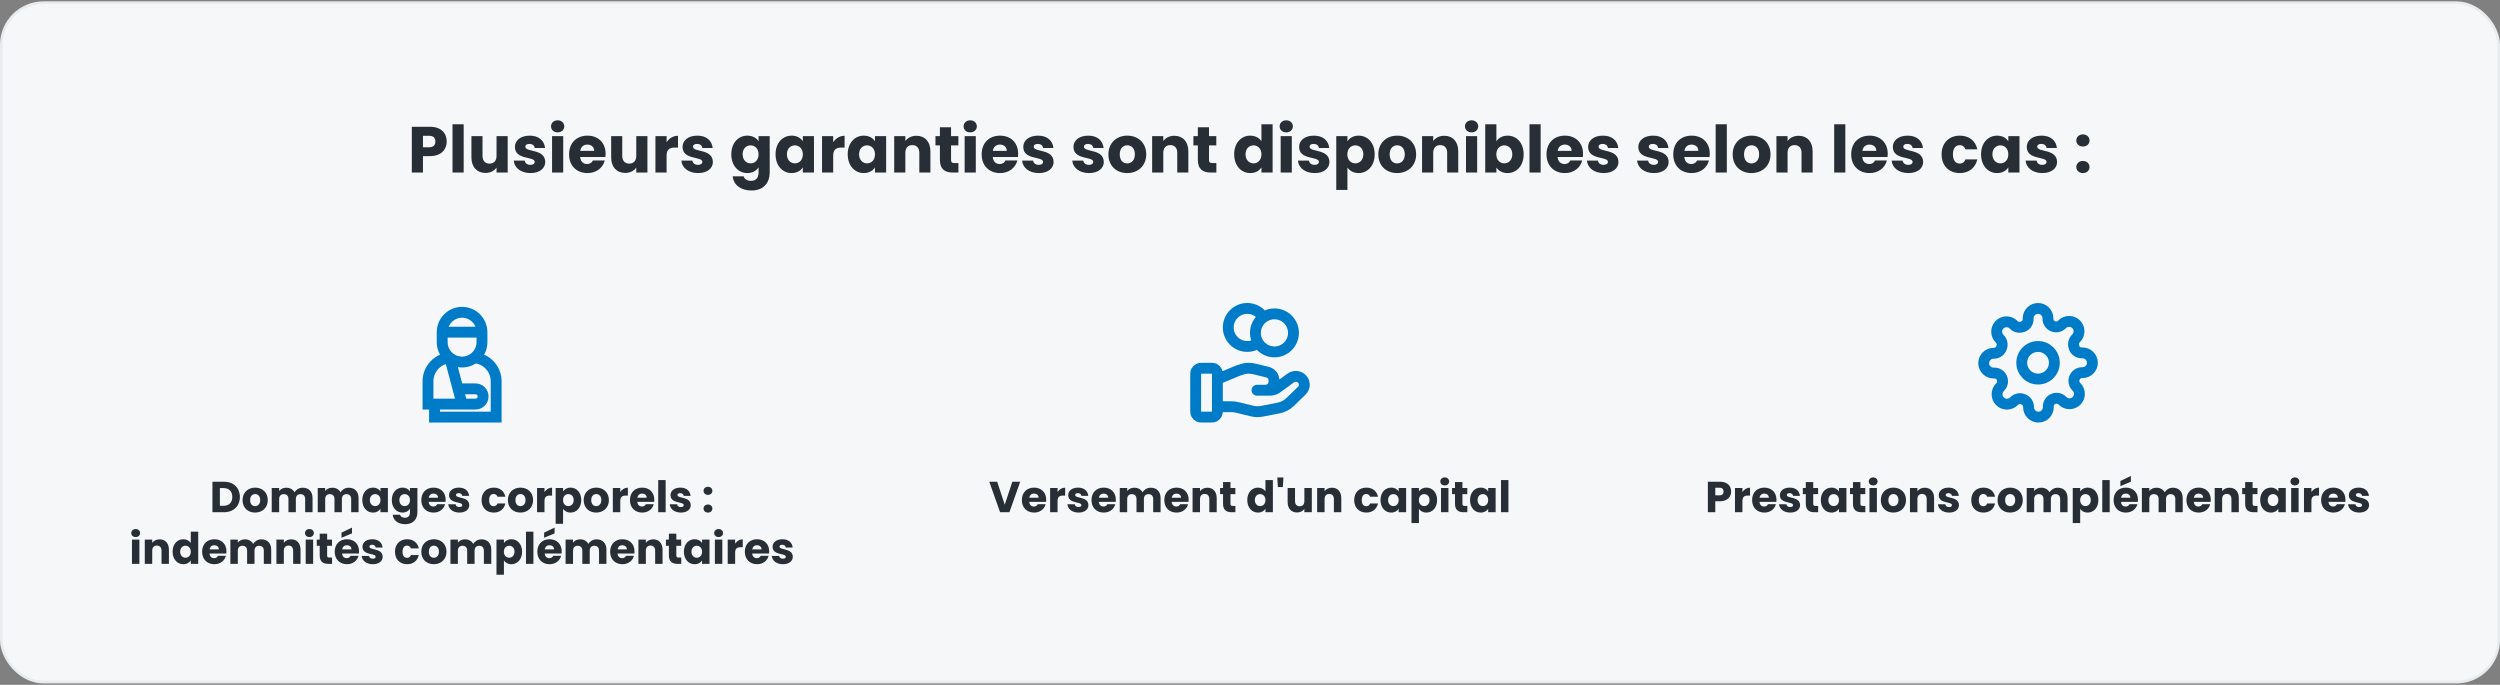
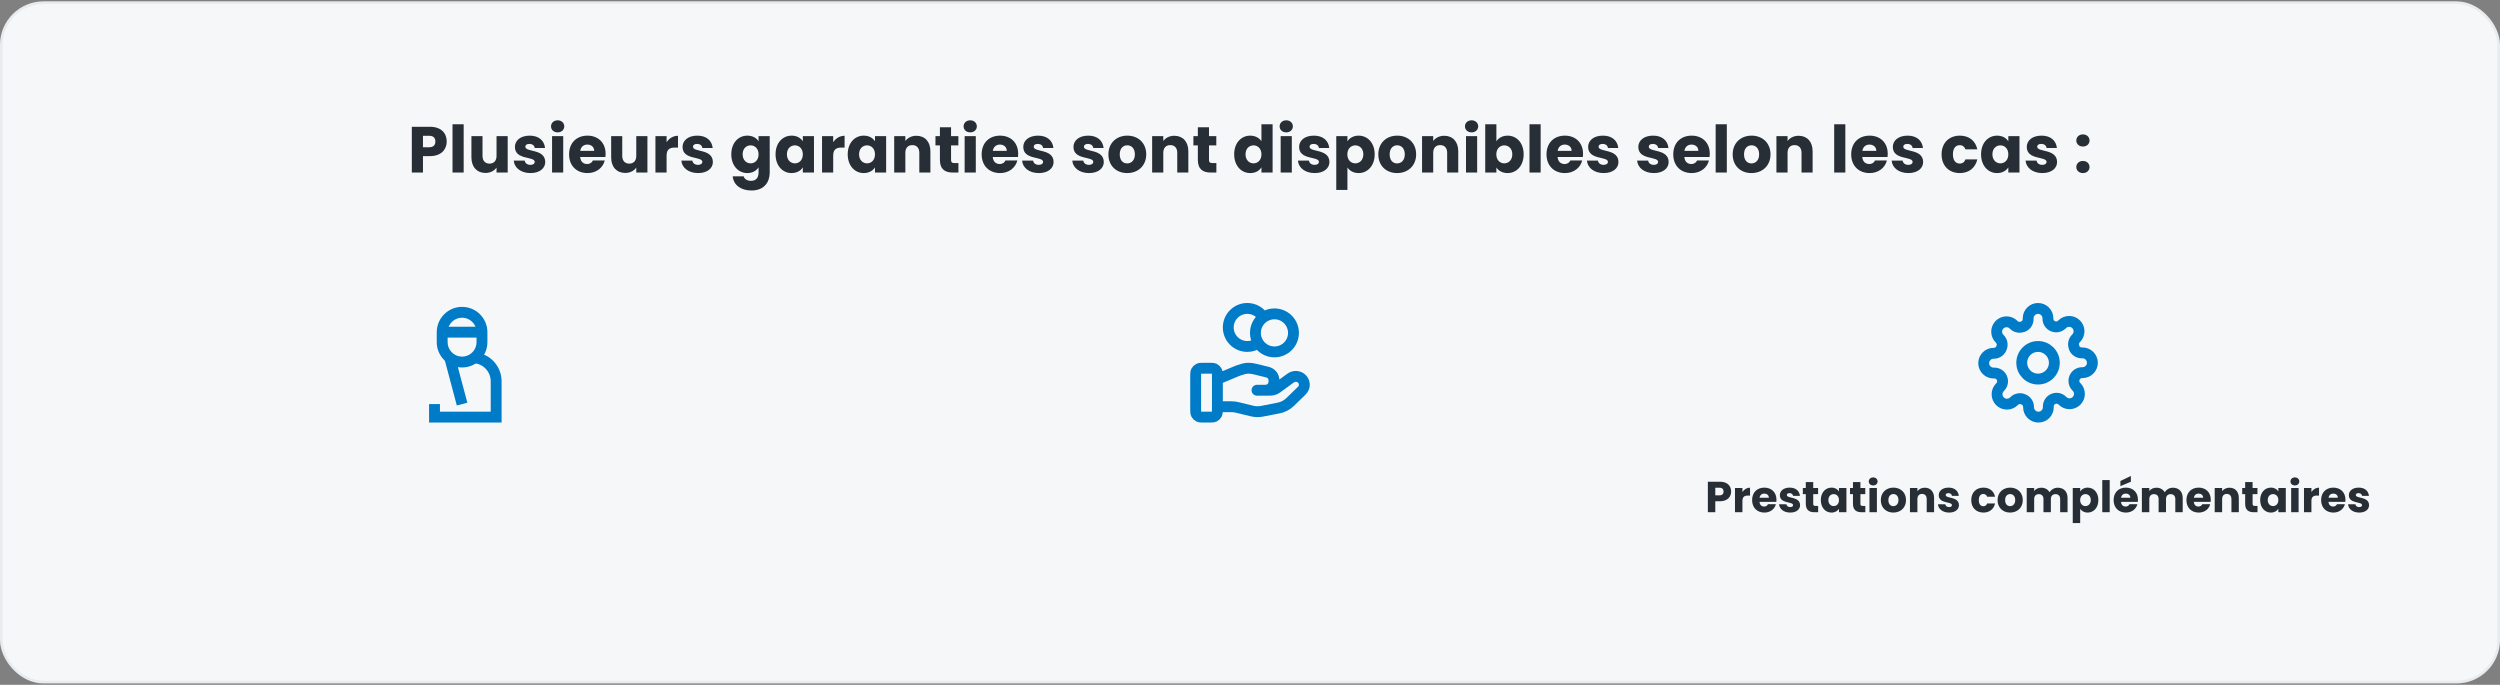
<svg xmlns="http://www.w3.org/2000/svg" width="920" height="252" viewBox="0 0 920 252" fill="none">
  <rect x="0" y="0" width="920" height="252" fill="#808080" stroke="none" />
  <rect x="0.5" y="1" width="919" height="250" rx="15.5" fill="#F5F7F9" />
  <rect x="0.5" y="1" width="919" height="250" rx="15.5" stroke="#E9ECEF" />
  <path d="M155.655 54.188H157.887C159.519 54.188 160.215 53.372 160.215 52.076C160.215 50.78 159.519 49.964 157.887 49.964H155.655V54.188ZM164.391 52.076C164.391 54.86 162.495 57.452 158.199 57.452H155.655V63.5H151.551V46.652H158.199C162.327 46.652 164.391 48.98 164.391 52.076ZM166.527 63.5V45.74H170.631V63.5H166.527ZM186.829 50.108V63.5H182.725V61.676C181.909 62.828 180.469 63.644 178.669 63.644C175.573 63.644 173.485 61.508 173.485 57.932V50.108H177.565V57.38C177.565 59.204 178.597 60.212 180.133 60.212C181.717 60.212 182.725 59.204 182.725 57.38V50.108H186.829ZM200.649 59.612C200.649 61.94 198.585 63.692 195.225 63.692C191.649 63.692 189.249 61.7 189.057 59.108H193.113C193.209 60.044 194.049 60.668 195.177 60.668C196.233 60.668 196.785 60.188 196.785 59.588C196.785 57.428 189.489 58.988 189.489 54.068C189.489 51.788 191.433 49.916 194.937 49.916C198.393 49.916 200.313 51.836 200.577 54.476H196.785C196.665 53.564 195.969 52.964 194.817 52.964C193.857 52.964 193.329 53.348 193.329 53.996C193.329 56.132 200.577 54.62 200.649 59.612ZM203.16 63.5V50.108H207.264V63.5H203.16ZM205.224 48.716C203.76 48.716 202.776 47.732 202.776 46.508C202.776 45.26 203.76 44.276 205.224 44.276C206.664 44.276 207.648 45.26 207.648 46.508C207.648 47.732 206.664 48.716 205.224 48.716ZM216.142 53.204C214.798 53.204 213.766 54.02 213.526 55.508H218.662C218.662 54.044 217.51 53.204 216.142 53.204ZM222.55 59.06C221.902 61.676 219.526 63.692 216.19 63.692C212.254 63.692 209.422 61.052 209.422 56.804C209.422 52.556 212.206 49.916 216.19 49.916C220.102 49.916 222.862 52.508 222.862 56.588C222.862 56.972 222.838 57.38 222.79 57.788H213.502C213.646 59.54 214.726 60.356 216.046 60.356C217.198 60.356 217.846 59.78 218.182 59.06H222.55ZM238.251 50.108V63.5H234.147V61.676C233.331 62.828 231.891 63.644 230.091 63.644C226.995 63.644 224.907 61.508 224.907 57.932V50.108H228.987V57.38C228.987 59.204 230.019 60.212 231.555 60.212C233.139 60.212 234.147 59.204 234.147 57.38V50.108H238.251ZM245.303 57.284V63.5H241.199V50.108H245.303V52.34C246.239 50.924 247.703 49.964 249.503 49.964V54.308H248.375C246.431 54.308 245.303 54.98 245.303 57.284ZM262.337 59.612C262.337 61.94 260.273 63.692 256.913 63.692C253.337 63.692 250.937 61.7 250.745 59.108H254.801C254.897 60.044 255.737 60.668 256.865 60.668C257.921 60.668 258.473 60.188 258.473 59.588C258.473 57.428 251.177 58.988 251.177 54.068C251.177 51.788 253.121 49.916 256.625 49.916C260.081 49.916 262.001 51.836 262.265 54.476H258.473C258.353 53.564 257.657 52.964 256.505 52.964C255.545 52.964 255.017 53.348 255.017 53.996C255.017 56.132 262.265 54.62 262.337 59.612ZM269.117 56.78C269.117 52.556 271.733 49.916 275.021 49.916C276.989 49.916 278.429 50.804 279.149 52.004V50.108H283.253V63.476C283.253 67.052 281.189 70.1 276.557 70.1C272.573 70.1 269.981 68.084 269.621 64.892H273.677C273.941 65.9 274.949 66.548 276.365 66.548C277.925 66.548 279.149 65.732 279.149 63.476V61.58C278.405 62.756 276.989 63.692 275.021 63.692C271.733 63.692 269.117 61.004 269.117 56.78ZM279.149 56.804C279.149 54.668 277.781 53.492 276.221 53.492C274.685 53.492 273.293 54.644 273.293 56.78C273.293 58.916 274.685 60.116 276.221 60.116C277.781 60.116 279.149 58.94 279.149 56.804ZM285.406 56.78C285.406 52.556 288.022 49.916 291.31 49.916C293.302 49.916 294.718 50.828 295.438 52.004V50.108H299.542V63.5H295.438V61.604C294.694 62.78 293.278 63.692 291.286 63.692C288.022 63.692 285.406 61.004 285.406 56.78ZM295.438 56.804C295.438 54.668 294.07 53.492 292.51 53.492C290.974 53.492 289.582 54.644 289.582 56.78C289.582 58.916 290.974 60.116 292.51 60.116C294.07 60.116 295.438 58.94 295.438 56.804ZM306.615 57.284V63.5H302.511V50.108H306.615V52.34C307.551 50.924 309.015 49.964 310.815 49.964V54.308H309.687C307.743 54.308 306.615 54.98 306.615 57.284ZM311.961 56.78C311.961 52.556 314.577 49.916 317.865 49.916C319.857 49.916 321.273 50.828 321.993 52.004V50.108H326.097V63.5H321.993V61.604C321.249 62.78 319.833 63.692 317.841 63.692C314.577 63.692 311.961 61.004 311.961 56.78ZM321.993 56.804C321.993 54.668 320.625 53.492 319.065 53.492C317.529 53.492 316.137 54.644 316.137 56.78C316.137 58.916 317.529 60.116 319.065 60.116C320.625 60.116 321.993 58.94 321.993 56.804ZM338.306 63.5V56.228C338.306 54.404 337.298 53.396 335.738 53.396C334.178 53.396 333.17 54.404 333.17 56.228V63.5H329.066V50.108H333.17V51.884C333.986 50.756 335.426 49.964 337.226 49.964C340.322 49.964 342.386 52.076 342.386 55.676V63.5H338.306ZM345.886 58.844V53.516H344.254V50.108H345.886V46.844H349.99V50.108H352.678V53.516H349.99V58.892C349.99 59.684 350.326 60.02 351.238 60.02H352.702V63.5H350.614C347.83 63.5 345.886 62.324 345.886 58.844ZM354.988 63.5V50.108H359.092V63.5H354.988ZM357.052 48.716C355.588 48.716 354.604 47.732 354.604 46.508C354.604 45.26 355.588 44.276 357.052 44.276C358.492 44.276 359.476 45.26 359.476 46.508C359.476 47.732 358.492 48.716 357.052 48.716ZM367.97 53.204C366.626 53.204 365.594 54.02 365.354 55.508H370.49C370.49 54.044 369.338 53.204 367.97 53.204ZM374.378 59.06C373.73 61.676 371.354 63.692 368.018 63.692C364.082 63.692 361.25 61.052 361.25 56.804C361.25 52.556 364.034 49.916 368.018 49.916C371.93 49.916 374.69 52.508 374.69 56.588C374.69 56.972 374.666 57.38 374.618 57.788H365.33C365.474 59.54 366.554 60.356 367.874 60.356C369.026 60.356 369.674 59.78 370.01 59.06H374.378ZM387.727 59.612C387.727 61.94 385.663 63.692 382.303 63.692C378.727 63.692 376.327 61.7 376.135 59.108H380.191C380.287 60.044 381.127 60.668 382.255 60.668C383.311 60.668 383.863 60.188 383.863 59.588C383.863 57.428 376.567 58.988 376.567 54.068C376.567 51.788 378.511 49.916 382.015 49.916C385.471 49.916 387.391 51.836 387.655 54.476H383.863C383.743 53.564 383.047 52.964 381.895 52.964C380.935 52.964 380.407 53.348 380.407 53.996C380.407 56.132 387.655 54.62 387.727 59.612ZM406.196 59.612C406.196 61.94 404.132 63.692 400.772 63.692C397.196 63.692 394.796 61.7 394.604 59.108H398.66C398.756 60.044 399.596 60.668 400.724 60.668C401.78 60.668 402.332 60.188 402.332 59.588C402.332 57.428 395.036 58.988 395.036 54.068C395.036 51.788 396.98 49.916 400.484 49.916C403.94 49.916 405.86 51.836 406.124 54.476H402.332C402.212 53.564 401.516 52.964 400.364 52.964C399.404 52.964 398.876 53.348 398.876 53.996C398.876 56.132 406.124 54.62 406.196 59.612ZM421.811 56.804C421.811 61.052 418.739 63.692 414.803 63.692C410.867 63.692 407.891 61.052 407.891 56.804C407.891 52.556 410.939 49.916 414.851 49.916C418.787 49.916 421.811 52.556 421.811 56.804ZM412.067 56.804C412.067 59.06 413.315 60.14 414.803 60.14C416.267 60.14 417.635 59.06 417.635 56.804C417.635 54.524 416.291 53.468 414.851 53.468C413.363 53.468 412.067 54.524 412.067 56.804ZM433.228 63.5V56.228C433.228 54.404 432.22 53.396 430.66 53.396C429.1 53.396 428.092 54.404 428.092 56.228V63.5H423.988V50.108H428.092V51.884C428.908 50.756 430.348 49.964 432.148 49.964C435.244 49.964 437.308 52.076 437.308 55.676V63.5H433.228ZM440.808 58.844V53.516H439.176V50.108H440.808V46.844H444.912V50.108H447.6V53.516H444.912V58.892C444.912 59.684 445.248 60.02 446.16 60.02H447.624V63.5H445.536C442.752 63.5 440.808 62.324 440.808 58.844ZM454.18 56.78C454.18 52.556 456.796 49.916 460.084 49.916C461.86 49.916 463.396 50.732 464.212 51.956V45.74H468.316V63.5H464.212V61.58C463.468 62.804 462.052 63.692 460.084 63.692C456.796 63.692 454.18 61.004 454.18 56.78ZM464.212 56.804C464.212 54.668 462.844 53.492 461.284 53.492C459.748 53.492 458.356 54.644 458.356 56.78C458.356 58.916 459.748 60.116 461.284 60.116C462.844 60.116 464.212 58.94 464.212 56.804ZM471.285 63.5V50.108H475.389V63.5H471.285ZM473.349 48.716C471.885 48.716 470.901 47.732 470.901 46.508C470.901 45.26 471.885 44.276 473.349 44.276C474.789 44.276 475.773 45.26 475.773 46.508C475.773 47.732 474.789 48.716 473.349 48.716ZM489.235 59.612C489.235 61.94 487.171 63.692 483.811 63.692C480.235 63.692 477.835 61.7 477.643 59.108H481.699C481.795 60.044 482.635 60.668 483.763 60.668C484.819 60.668 485.371 60.188 485.371 59.588C485.371 57.428 478.075 58.988 478.075 54.068C478.075 51.788 480.019 49.916 483.523 49.916C486.979 49.916 488.899 51.836 489.163 54.476H485.371C485.251 53.564 484.555 52.964 483.403 52.964C482.443 52.964 481.915 53.348 481.915 53.996C481.915 56.132 489.163 54.62 489.235 59.612ZM495.85 52.004C496.594 50.828 498.01 49.916 499.978 49.916C503.266 49.916 505.882 52.556 505.882 56.78C505.882 61.004 503.266 63.692 499.978 63.692C498.01 63.692 496.594 62.756 495.85 61.628V69.884H491.746V50.108H495.85V52.004ZM501.706 56.78C501.706 54.644 500.314 53.492 498.754 53.492C497.218 53.492 495.826 54.668 495.826 56.804C495.826 58.94 497.218 60.116 498.754 60.116C500.314 60.116 501.706 58.916 501.706 56.78ZM521.139 56.804C521.139 61.052 518.067 63.692 514.131 63.692C510.195 63.692 507.219 61.052 507.219 56.804C507.219 52.556 510.267 49.916 514.179 49.916C518.115 49.916 521.139 52.556 521.139 56.804ZM511.395 56.804C511.395 59.06 512.643 60.14 514.131 60.14C515.595 60.14 516.963 59.06 516.963 56.804C516.963 54.524 515.619 53.468 514.179 53.468C512.691 53.468 511.395 54.524 511.395 56.804ZM532.556 63.5V56.228C532.556 54.404 531.548 53.396 529.988 53.396C528.428 53.396 527.42 54.404 527.42 56.228V63.5H523.316V50.108H527.42V51.884C528.236 50.756 529.676 49.964 531.476 49.964C534.572 49.964 536.636 52.076 536.636 55.676V63.5H532.556ZM539.488 63.5V50.108H543.592V63.5H539.488ZM541.552 48.716C540.088 48.716 539.104 47.732 539.104 46.508C539.104 45.26 540.088 44.276 541.552 44.276C542.992 44.276 543.976 45.26 543.976 46.508C543.976 47.732 542.992 48.716 541.552 48.716ZM550.67 52.004C551.414 50.804 552.878 49.916 554.798 49.916C558.11 49.916 560.702 52.556 560.702 56.78C560.702 61.004 558.086 63.692 554.798 63.692C552.83 63.692 551.414 62.804 550.67 61.628V63.5H546.566V45.74H550.67V52.004ZM556.526 56.78C556.526 54.644 555.134 53.492 553.574 53.492C552.038 53.492 550.646 54.668 550.646 56.804C550.646 58.94 552.038 60.116 553.574 60.116C555.134 60.116 556.526 58.916 556.526 56.78ZM562.855 63.5V45.74H566.959V63.5H562.855ZM575.837 53.204C574.493 53.204 573.461 54.02 573.221 55.508H578.357C578.357 54.044 577.205 53.204 575.837 53.204ZM582.245 59.06C581.597 61.676 579.221 63.692 575.885 63.692C571.949 63.692 569.117 61.052 569.117 56.804C569.117 52.556 571.901 49.916 575.885 49.916C579.797 49.916 582.557 52.508 582.557 56.588C582.557 56.972 582.533 57.38 582.485 57.788H573.197C573.341 59.54 574.421 60.356 575.741 60.356C576.893 60.356 577.541 59.78 577.877 59.06H582.245ZM595.594 59.612C595.594 61.94 593.53 63.692 590.17 63.692C586.594 63.692 584.194 61.7 584.002 59.108H588.058C588.154 60.044 588.994 60.668 590.122 60.668C591.178 60.668 591.73 60.188 591.73 59.588C591.73 57.428 584.434 58.988 584.434 54.068C584.434 51.788 586.378 49.916 589.882 49.916C593.338 49.916 595.258 51.836 595.522 54.476H591.73C591.61 53.564 590.914 52.964 589.762 52.964C588.802 52.964 588.274 53.348 588.274 53.996C588.274 56.132 595.522 54.62 595.594 59.612ZM614.063 59.612C614.063 61.94 611.999 63.692 608.639 63.692C605.063 63.692 602.663 61.7 602.471 59.108H606.527C606.623 60.044 607.463 60.668 608.591 60.668C609.647 60.668 610.199 60.188 610.199 59.588C610.199 57.428 602.903 58.988 602.903 54.068C602.903 51.788 604.847 49.916 608.351 49.916C611.807 49.916 613.727 51.836 613.991 54.476H610.199C610.079 53.564 609.383 52.964 608.231 52.964C607.271 52.964 606.743 53.348 606.743 53.996C606.743 56.132 613.991 54.62 614.063 59.612ZM622.478 53.204C621.134 53.204 620.102 54.02 619.862 55.508H624.998C624.998 54.044 623.846 53.204 622.478 53.204ZM628.886 59.06C628.238 61.676 625.862 63.692 622.526 63.692C618.59 63.692 615.758 61.052 615.758 56.804C615.758 52.556 618.542 49.916 622.526 49.916C626.438 49.916 629.198 52.508 629.198 56.588C629.198 56.972 629.174 57.38 629.126 57.788H619.838C619.982 59.54 621.062 60.356 622.382 60.356C623.534 60.356 624.182 59.78 624.518 59.06H628.886ZM631.363 63.5V45.74H635.467V63.5H631.363ZM651.545 56.804C651.545 61.052 648.473 63.692 644.537 63.692C640.601 63.692 637.625 61.052 637.625 56.804C637.625 52.556 640.673 49.916 644.585 49.916C648.521 49.916 651.545 52.556 651.545 56.804ZM641.801 56.804C641.801 59.06 643.049 60.14 644.537 60.14C646.001 60.14 647.369 59.06 647.369 56.804C647.369 54.524 646.025 53.468 644.585 53.468C643.097 53.468 641.801 54.524 641.801 56.804ZM662.962 63.5V56.228C662.962 54.404 661.954 53.396 660.394 53.396C658.834 53.396 657.826 54.404 657.826 56.228V63.5H653.722V50.108H657.826V51.884C658.642 50.756 660.082 49.964 661.882 49.964C664.978 49.964 667.042 52.076 667.042 55.676V63.5H662.962ZM674.98 63.5V45.74H679.084V63.5H674.98ZM687.962 53.204C686.618 53.204 685.586 54.02 685.346 55.508H690.482C690.482 54.044 689.33 53.204 687.962 53.204ZM694.37 59.06C693.722 61.676 691.346 63.692 688.01 63.692C684.074 63.692 681.242 61.052 681.242 56.804C681.242 52.556 684.026 49.916 688.01 49.916C691.922 49.916 694.682 52.508 694.682 56.588C694.682 56.972 694.658 57.38 694.61 57.788H685.322C685.466 59.54 686.546 60.356 687.866 60.356C689.018 60.356 689.666 59.78 690.002 59.06H694.37ZM707.719 59.612C707.719 61.94 705.655 63.692 702.295 63.692C698.719 63.692 696.319 61.7 696.127 59.108H700.183C700.279 60.044 701.119 60.668 702.247 60.668C703.303 60.668 703.855 60.188 703.855 59.588C703.855 57.428 696.559 58.988 696.559 54.068C696.559 51.788 698.503 49.916 702.007 49.916C705.463 49.916 707.383 51.836 707.647 54.476H703.855C703.735 53.564 703.039 52.964 701.887 52.964C700.927 52.964 700.399 53.348 700.399 53.996C700.399 56.132 707.647 54.62 707.719 59.612ZM714.5 56.804C714.5 52.58 717.284 49.916 721.22 49.916C724.58 49.916 726.956 51.764 727.652 54.956H723.284C722.948 54.02 722.276 53.42 721.148 53.42C719.684 53.42 718.676 54.572 718.676 56.804C718.676 59.036 719.684 60.188 721.148 60.188C722.276 60.188 722.924 59.636 723.284 58.652H727.652C726.956 61.748 724.58 63.692 721.22 63.692C717.284 63.692 714.5 61.052 714.5 56.804ZM729.031 56.78C729.031 52.556 731.647 49.916 734.935 49.916C736.927 49.916 738.343 50.828 739.063 52.004V50.108H743.167V63.5H739.063V61.604C738.319 62.78 736.903 63.692 734.911 63.692C731.647 63.692 729.031 61.004 729.031 56.78ZM739.063 56.804C739.063 54.668 737.695 53.492 736.135 53.492C734.599 53.492 733.207 54.644 733.207 56.78C733.207 58.916 734.599 60.116 736.135 60.116C737.695 60.116 739.063 58.94 739.063 56.804ZM757.008 59.612C757.008 61.94 754.944 63.692 751.584 63.692C748.008 63.692 745.608 61.7 745.416 59.108H749.472C749.568 60.044 750.408 60.668 751.536 60.668C752.592 60.668 753.144 60.188 753.144 59.588C753.144 57.428 745.848 58.988 745.848 54.068C745.848 51.788 747.792 49.916 751.296 49.916C754.752 49.916 756.672 51.836 756.936 54.476H753.144C753.024 53.564 752.328 52.964 751.176 52.964C750.216 52.964 749.688 53.348 749.688 53.996C749.688 56.132 756.936 54.62 757.008 59.612ZM768.949 61.484C768.949 62.708 767.965 63.692 766.525 63.692C765.061 63.692 764.077 62.708 764.077 61.484C764.077 60.212 765.061 59.228 766.525 59.228C767.965 59.228 768.949 60.212 768.949 61.484ZM768.949 51.716C768.949 52.94 767.965 53.924 766.525 53.924C765.061 53.924 764.077 52.94 764.077 51.716C764.077 50.444 765.061 49.46 766.525 49.46C767.965 49.46 768.949 50.444 768.949 51.716Z" fill="#272E35" />
  <g clip-path="url(#clip0_2160_317)">
    <path d="M170.044 133.227C166.002 133.227 162.725 129.95 162.725 125.907V122.247C162.725 118.205 166.002 114.928 170.044 114.928C174.087 114.928 177.364 118.205 177.364 122.247V125.907C177.364 129.95 174.087 133.227 170.044 133.227Z" stroke="#007BC7" stroke-width="4" stroke-miterlimit="10" />
    <path d="M162.725 122.246H177.364" stroke="#007BC7" stroke-width="4" stroke-miterlimit="10" />
    <path d="M174.578 131.653C179.061 132.008 182.588 135.758 182.588 140.332V153.5H159.901V148.698" stroke="#007BC7" stroke-width="4" stroke-miterlimit="10" />
-     <path d="M168.554 143.097H174.986C176.533 143.097 177.787 144.351 177.787 145.898C177.787 147.445 176.533 148.699 174.986 148.699H157.5V140.332C157.5 135.758 161.027 132.008 165.51 131.653" stroke="#007BC7" stroke-width="4" stroke-miterlimit="10" />
    <path d="M165.51 131.653L170.044 148.699" stroke="#007BC7" stroke-width="4" stroke-miterlimit="10" />
-     <path d="M82.388 177.268C85.972 177.268 88.275 179.54 88.275 182.884C88.275 186.212 85.972 188.5 82.388 188.5H78.18V177.268H82.388ZM80.915 186.132H82.212C84.275 186.132 85.492 184.948 85.492 182.884C85.492 180.82 84.275 179.604 82.212 179.604H80.915V186.132ZM98.54 184.036C98.54 186.868 96.493 188.628 93.868 188.628C91.245 188.628 89.26 186.868 89.26 184.036C89.26 181.204 91.293 179.444 93.9 179.444C96.525 179.444 98.54 181.204 98.54 184.036ZM92.044 184.036C92.044 185.54 92.876 186.26 93.868 186.26C94.844 186.26 95.757 185.54 95.757 184.036C95.757 182.516 94.861 181.812 93.9 181.812C92.909 181.812 92.044 182.516 92.044 184.036ZM112.296 188.5V183.652C112.296 182.484 111.624 181.844 110.584 181.844C109.544 181.844 108.872 182.484 108.872 183.652V188.5H106.152V183.652C106.152 182.484 105.48 181.844 104.44 181.844C103.4 181.844 102.728 182.484 102.728 183.652V188.5H99.992V179.572H102.728V180.692C103.256 179.972 104.168 179.476 105.336 179.476C106.68 179.476 107.768 180.068 108.376 181.14C108.968 180.196 110.088 179.476 111.384 179.476C113.592 179.476 115.016 180.884 115.016 183.284V188.5H112.296ZM129.234 188.5V183.652C129.234 182.484 128.562 181.844 127.522 181.844C126.482 181.844 125.81 182.484 125.81 183.652V188.5H123.09V183.652C123.09 182.484 122.418 181.844 121.378 181.844C120.338 181.844 119.666 182.484 119.666 183.652V188.5H116.93V179.572H119.666V180.692C120.194 179.972 121.106 179.476 122.274 179.476C123.618 179.476 124.706 180.068 125.314 181.14C125.906 180.196 127.026 179.476 128.322 179.476C130.53 179.476 131.954 180.884 131.954 183.284V188.5H129.234ZM133.323 184.02C133.323 181.204 135.067 179.444 137.259 179.444C138.587 179.444 139.531 180.052 140.011 180.836V179.572H142.747V188.5H140.011V187.236C139.515 188.02 138.571 188.628 137.243 188.628C135.067 188.628 133.323 186.836 133.323 184.02ZM140.011 184.036C140.011 182.612 139.099 181.828 138.059 181.828C137.035 181.828 136.107 182.596 136.107 184.02C136.107 185.444 137.035 186.244 138.059 186.244C139.099 186.244 140.011 185.46 140.011 184.036ZM144.182 184.02C144.182 181.204 145.926 179.444 148.118 179.444C149.43 179.444 150.39 180.036 150.87 180.836V179.572H153.606V188.484C153.606 190.868 152.23 192.9 149.142 192.9C146.486 192.9 144.758 191.556 144.518 189.428H147.222C147.398 190.1 148.07 190.532 149.014 190.532C150.054 190.532 150.87 189.988 150.87 188.484V187.22C150.374 188.004 149.43 188.628 148.118 188.628C145.926 188.628 144.182 186.836 144.182 184.02ZM150.87 184.036C150.87 182.612 149.958 181.828 148.918 181.828C147.894 181.828 146.966 182.596 146.966 184.02C146.966 185.444 147.894 186.244 148.918 186.244C149.958 186.244 150.87 185.46 150.87 184.036ZM159.522 181.636C158.626 181.636 157.938 182.18 157.778 183.172H161.202C161.202 182.196 160.434 181.636 159.522 181.636ZM163.794 185.54C163.362 187.284 161.778 188.628 159.554 188.628C156.93 188.628 155.042 186.868 155.042 184.036C155.042 181.204 156.898 179.444 159.554 179.444C162.162 179.444 164.002 181.172 164.002 183.892C164.002 184.148 163.986 184.42 163.954 184.692H157.762C157.858 185.86 158.578 186.404 159.458 186.404C160.226 186.404 160.658 186.02 160.882 185.54H163.794ZM172.693 185.908C172.693 187.46 171.317 188.628 169.077 188.628C166.693 188.628 165.093 187.3 164.965 185.572H167.669C167.733 186.196 168.293 186.612 169.045 186.612C169.749 186.612 170.117 186.292 170.117 185.892C170.117 184.452 165.253 185.492 165.253 182.212C165.253 180.692 166.549 179.444 168.885 179.444C171.189 179.444 172.469 180.724 172.645 182.484H170.117C170.037 181.876 169.573 181.476 168.805 181.476C168.165 181.476 167.813 181.732 167.813 182.164C167.813 183.588 172.645 182.58 172.693 185.908ZM177.214 184.036C177.214 181.22 179.07 179.444 181.694 179.444C183.934 179.444 185.518 180.676 185.982 182.804H183.07C182.846 182.18 182.398 181.78 181.646 181.78C180.67 181.78 179.998 182.548 179.998 184.036C179.998 185.524 180.67 186.292 181.646 186.292C182.398 186.292 182.83 185.924 183.07 185.268H185.982C185.518 187.332 183.934 188.628 181.694 188.628C179.07 188.628 177.214 186.868 177.214 184.036ZM196.181 184.036C196.181 186.868 194.133 188.628 191.509 188.628C188.885 188.628 186.901 186.868 186.901 184.036C186.901 181.204 188.933 179.444 191.541 179.444C194.165 179.444 196.181 181.204 196.181 184.036ZM189.685 184.036C189.685 185.54 190.517 186.26 191.509 186.26C192.485 186.26 193.397 185.54 193.397 184.036C193.397 182.516 192.501 181.812 191.541 181.812C190.549 181.812 189.685 182.516 189.685 184.036ZM200.369 184.356V188.5H197.633V179.572H200.369V181.06C200.993 180.116 201.969 179.476 203.169 179.476V182.372H202.417C201.121 182.372 200.369 182.82 200.369 184.356ZM207.212 180.836C207.708 180.052 208.652 179.444 209.964 179.444C212.156 179.444 213.9 181.204 213.9 184.02C213.9 186.836 212.156 188.628 209.964 188.628C208.652 188.628 207.708 188.004 207.212 187.252V192.756H204.476V179.572H207.212V180.836ZM211.116 184.02C211.116 182.596 210.188 181.828 209.148 181.828C208.124 181.828 207.196 182.612 207.196 184.036C207.196 185.46 208.124 186.244 209.148 186.244C210.188 186.244 211.116 185.444 211.116 184.02ZM224.072 184.036C224.072 186.868 222.024 188.628 219.4 188.628C216.776 188.628 214.792 186.868 214.792 184.036C214.792 181.204 216.824 179.444 219.432 179.444C222.056 179.444 224.072 181.204 224.072 184.036ZM217.576 184.036C217.576 185.54 218.408 186.26 219.4 186.26C220.376 186.26 221.288 185.54 221.288 184.036C221.288 182.516 220.392 181.812 219.432 181.812C218.44 181.812 217.576 182.516 217.576 184.036ZM228.259 184.356V188.5H225.523V179.572H228.259V181.06C228.883 180.116 229.859 179.476 231.059 179.476V182.372H230.307C229.011 182.372 228.259 182.82 228.259 184.356ZM236.303 181.636C235.407 181.636 234.719 182.18 234.559 183.172H237.983C237.983 182.196 237.215 181.636 236.303 181.636ZM240.575 185.54C240.143 187.284 238.559 188.628 236.335 188.628C233.711 188.628 231.823 186.868 231.823 184.036C231.823 181.204 233.679 179.444 236.335 179.444C238.943 179.444 240.783 181.172 240.783 183.892C240.783 184.148 240.767 184.42 240.735 184.692H234.543C234.639 185.86 235.359 186.404 236.239 186.404C237.007 186.404 237.439 186.02 237.663 185.54H240.575ZM242.226 188.5V176.66H244.962V188.5H242.226ZM254.193 185.908C254.193 187.46 252.817 188.628 250.577 188.628C248.193 188.628 246.593 187.3 246.465 185.572H249.169C249.233 186.196 249.793 186.612 250.545 186.612C251.249 186.612 251.617 186.292 251.617 185.892C251.617 184.452 246.753 185.492 246.753 182.212C246.753 180.692 248.049 179.444 250.385 179.444C252.689 179.444 253.969 180.724 254.145 182.484H251.617C251.537 181.876 251.073 181.476 250.305 181.476C249.665 181.476 249.313 181.732 249.313 182.164C249.313 183.588 254.145 182.58 254.193 185.908ZM262.154 187.156C262.154 187.972 261.498 188.628 260.538 188.628C259.562 188.628 258.906 187.972 258.906 187.156C258.906 186.308 259.562 185.652 260.538 185.652C261.498 185.652 262.154 186.308 262.154 187.156ZM262.154 180.644C262.154 181.46 261.498 182.116 260.538 182.116C259.562 182.116 258.906 181.46 258.906 180.644C258.906 179.796 259.562 179.14 260.538 179.14C261.498 179.14 262.154 179.796 262.154 180.644ZM48.562 207.5V198.572H51.298V207.5H48.562ZM49.938 197.644C48.962 197.644 48.306 196.988 48.306 196.172C48.306 195.34 48.962 194.684 49.938 194.684C50.898 194.684 51.554 195.34 51.554 196.172C51.554 196.988 50.898 197.644 49.938 197.644ZM59.441 207.5V202.652C59.441 201.436 58.769 200.764 57.729 200.764C56.689 200.764 56.017 201.436 56.017 202.652V207.5H53.281V198.572H56.017V199.756C56.561 199.004 57.521 198.476 58.721 198.476C60.785 198.476 62.161 199.884 62.161 202.284V207.5H59.441ZM63.518 203.02C63.518 200.204 65.262 198.444 67.454 198.444C68.638 198.444 69.662 198.988 70.206 199.804V195.66H72.942V207.5H70.206V206.22C69.71 207.036 68.766 207.628 67.454 207.628C65.262 207.628 63.518 205.836 63.518 203.02ZM70.206 203.036C70.206 201.612 69.294 200.828 68.254 200.828C67.23 200.828 66.302 201.596 66.302 203.02C66.302 204.444 67.23 205.244 68.254 205.244C69.294 205.244 70.206 204.46 70.206 203.036ZM78.858 200.636C77.962 200.636 77.274 201.18 77.114 202.172H80.538C80.538 201.196 79.77 200.636 78.858 200.636ZM83.13 204.54C82.698 206.284 81.114 207.628 78.89 207.628C76.266 207.628 74.378 205.868 74.378 203.036C74.378 200.204 76.234 198.444 78.89 198.444C81.498 198.444 83.338 200.172 83.338 202.892C83.338 203.148 83.322 203.42 83.29 203.692H77.098C77.194 204.86 77.914 205.404 78.794 205.404C79.562 205.404 79.994 205.02 80.218 204.54H83.13ZM97.085 207.5V202.652C97.085 201.484 96.413 200.844 95.373 200.844C94.333 200.844 93.661 201.484 93.661 202.652V207.5H90.941V202.652C90.941 201.484 90.269 200.844 89.229 200.844C88.189 200.844 87.517 201.484 87.517 202.652V207.5H84.781V198.572H87.517V199.692C88.045 198.972 88.957 198.476 90.125 198.476C91.469 198.476 92.557 199.068 93.165 200.14C93.757 199.196 94.877 198.476 96.173 198.476C98.381 198.476 99.805 199.884 99.805 202.284V207.5H97.085ZM107.879 207.5V202.652C107.879 201.436 107.207 200.764 106.167 200.764C105.127 200.764 104.455 201.436 104.455 202.652V207.5H101.719V198.572H104.455V199.756C104.999 199.004 105.959 198.476 107.159 198.476C109.223 198.476 110.599 199.884 110.599 202.284V207.5H107.879ZM112.5 207.5V198.572H115.236V207.5H112.5ZM113.876 197.644C112.9 197.644 112.244 196.988 112.244 196.172C112.244 195.34 112.9 194.684 113.876 194.684C114.836 194.684 115.492 195.34 115.492 196.172C115.492 196.988 114.836 197.644 113.876 197.644ZM117.651 204.396V200.844H116.563V198.572H117.651V196.396H120.387V198.572H122.179V200.844H120.387V204.428C120.387 204.956 120.611 205.18 121.219 205.18H122.195V207.5H120.803C118.947 207.5 117.651 206.716 117.651 204.396ZM127.655 200.636C126.759 200.636 126.071 201.18 125.911 202.172H129.335C129.335 201.196 128.567 200.636 127.655 200.636ZM131.927 204.54C131.495 206.284 129.911 207.628 127.687 207.628C125.063 207.628 123.175 205.868 123.175 203.036C123.175 200.204 125.031 198.444 127.687 198.444C130.295 198.444 132.135 200.172 132.135 202.892C132.135 203.148 132.119 203.42 132.087 203.692H125.895C125.991 204.86 126.711 205.404 127.591 205.404C128.359 205.404 128.791 205.02 129.015 204.54H131.927ZM125.671 196.012L129.527 194.156V196.284L125.671 197.9V196.012ZM140.826 204.908C140.826 206.46 139.45 207.628 137.21 207.628C134.826 207.628 133.226 206.3 133.098 204.572H135.802C135.866 205.196 136.426 205.612 137.178 205.612C137.882 205.612 138.25 205.292 138.25 204.892C138.25 203.452 133.386 204.492 133.386 201.212C133.386 199.692 134.682 198.444 137.018 198.444C139.322 198.444 140.602 199.724 140.778 201.484H138.25C138.17 200.876 137.706 200.476 136.938 200.476C136.298 200.476 135.946 200.732 135.946 201.164C135.946 202.588 140.778 201.58 140.826 204.908ZM145.346 203.036C145.346 200.22 147.202 198.444 149.826 198.444C152.066 198.444 153.65 199.676 154.114 201.804H151.202C150.978 201.18 150.53 200.78 149.778 200.78C148.802 200.78 148.13 201.548 148.13 203.036C148.13 204.524 148.802 205.292 149.778 205.292C150.53 205.292 150.962 204.924 151.202 204.268H154.114C153.65 206.332 152.066 207.628 149.826 207.628C147.202 207.628 145.346 205.868 145.346 203.036ZM164.314 203.036C164.314 205.868 162.266 207.628 159.642 207.628C157.018 207.628 155.034 205.868 155.034 203.036C155.034 200.204 157.066 198.444 159.674 198.444C162.298 198.444 164.314 200.204 164.314 203.036ZM157.818 203.036C157.818 204.54 158.65 205.26 159.642 205.26C160.618 205.26 161.53 204.54 161.53 203.036C161.53 201.516 160.634 200.812 159.674 200.812C158.682 200.812 157.818 201.516 157.818 203.036ZM178.069 207.5V202.652C178.069 201.484 177.397 200.844 176.357 200.844C175.317 200.844 174.645 201.484 174.645 202.652V207.5H171.925V202.652C171.925 201.484 171.253 200.844 170.213 200.844C169.173 200.844 168.501 201.484 168.501 202.652V207.5H165.765V198.572H168.501V199.692C169.029 198.972 169.941 198.476 171.109 198.476C172.453 198.476 173.541 199.068 174.149 200.14C174.741 199.196 175.861 198.476 177.157 198.476C179.365 198.476 180.789 199.884 180.789 202.284V207.5H178.069ZM185.439 199.836C185.935 199.052 186.879 198.444 188.191 198.444C190.383 198.444 192.127 200.204 192.127 203.02C192.127 205.836 190.383 207.628 188.191 207.628C186.879 207.628 185.935 207.004 185.439 206.252V211.756H182.703V198.572H185.439V199.836ZM189.343 203.02C189.343 201.596 188.415 200.828 187.375 200.828C186.351 200.828 185.423 201.612 185.423 203.036C185.423 204.46 186.351 205.244 187.375 205.244C188.415 205.244 189.343 204.444 189.343 203.02ZM193.562 207.5V195.66H196.298V207.5H193.562ZM202.217 200.636C201.321 200.636 200.633 201.18 200.473 202.172H203.897C203.897 201.196 203.129 200.636 202.217 200.636ZM206.489 204.54C206.057 206.284 204.473 207.628 202.249 207.628C199.625 207.628 197.737 205.868 197.737 203.036C197.737 200.204 199.593 198.444 202.249 198.444C204.857 198.444 206.697 200.172 206.697 202.892C206.697 203.148 206.681 203.42 206.649 203.692H200.457C200.553 204.86 201.273 205.404 202.153 205.404C202.921 205.404 203.353 205.02 203.577 204.54H206.489ZM200.233 196.012L204.089 194.156V196.284L200.233 197.9V196.012ZM220.444 207.5V202.652C220.444 201.484 219.772 200.844 218.732 200.844C217.692 200.844 217.02 201.484 217.02 202.652V207.5H214.3V202.652C214.3 201.484 213.628 200.844 212.588 200.844C211.548 200.844 210.876 201.484 210.876 202.652V207.5H208.14V198.572H210.876V199.692C211.404 198.972 212.316 198.476 213.484 198.476C214.828 198.476 215.916 199.068 216.524 200.14C217.116 199.196 218.236 198.476 219.532 198.476C221.74 198.476 223.164 199.884 223.164 202.284V207.5H220.444ZM229.014 200.636C228.118 200.636 227.43 201.18 227.27 202.172H230.694C230.694 201.196 229.926 200.636 229.014 200.636ZM233.286 204.54C232.854 206.284 231.27 207.628 229.046 207.628C226.422 207.628 224.534 205.868 224.534 203.036C224.534 200.204 226.39 198.444 229.046 198.444C231.654 198.444 233.494 200.172 233.494 202.892C233.494 203.148 233.478 203.42 233.446 203.692H227.254C227.35 204.86 228.07 205.404 228.95 205.404C229.718 205.404 230.15 205.02 230.374 204.54H233.286ZM241.097 207.5V202.652C241.097 201.436 240.425 200.764 239.385 200.764C238.345 200.764 237.673 201.436 237.673 202.652V207.5H234.937V198.572H237.673V199.756C238.217 199.004 239.177 198.476 240.377 198.476C242.441 198.476 243.817 199.884 243.817 202.284V207.5H241.097ZM246.151 204.396V200.844H245.063V198.572H246.151V196.396H248.887V198.572H250.679V200.844H248.887V204.428C248.887 204.956 249.111 205.18 249.719 205.18H250.695V207.5H249.303C247.447 207.5 246.151 206.716 246.151 204.396ZM251.675 203.02C251.675 200.204 253.419 198.444 255.611 198.444C256.939 198.444 257.883 199.052 258.363 199.836V198.572H261.099V207.5H258.363V206.236C257.867 207.02 256.923 207.628 255.595 207.628C253.419 207.628 251.675 205.836 251.675 203.02ZM258.363 203.036C258.363 201.612 257.451 200.828 256.411 200.828C255.387 200.828 254.459 201.596 254.459 203.02C254.459 204.444 255.387 205.244 256.411 205.244C257.451 205.244 258.363 204.46 258.363 203.036ZM263.078 207.5V198.572H265.814V207.5H263.078ZM264.454 197.644C263.478 197.644 262.822 196.988 262.822 196.172C262.822 195.34 263.478 194.684 264.454 194.684C265.414 194.684 266.07 195.34 266.07 196.172C266.07 196.988 265.414 197.644 264.454 197.644ZM270.533 203.356V207.5H267.797V198.572H270.533V200.06C271.157 199.116 272.133 198.476 273.333 198.476V201.372H272.581C271.285 201.372 270.533 201.82 270.533 203.356ZM278.576 200.636C277.68 200.636 276.992 201.18 276.832 202.172H280.256C280.256 201.196 279.488 200.636 278.576 200.636ZM282.848 204.54C282.416 206.284 280.832 207.628 278.608 207.628C275.984 207.628 274.096 205.868 274.096 203.036C274.096 200.204 275.952 198.444 278.608 198.444C281.216 198.444 283.056 200.172 283.056 202.892C283.056 203.148 283.04 203.42 283.008 203.692H276.816C276.912 204.86 277.632 205.404 278.512 205.404C279.28 205.404 279.712 205.02 279.936 204.54H282.848ZM291.748 204.908C291.748 206.46 290.372 207.628 288.132 207.628C285.748 207.628 284.148 206.3 284.02 204.572H286.724C286.788 205.196 287.348 205.612 288.1 205.612C288.804 205.612 289.172 205.292 289.172 204.892C289.172 203.452 284.308 204.492 284.308 201.212C284.308 199.692 285.604 198.444 287.94 198.444C290.244 198.444 291.524 199.724 291.7 201.484H289.172C289.092 200.876 288.628 200.476 287.86 200.476C287.22 200.476 286.868 200.732 286.868 201.164C286.868 202.588 291.7 201.58 291.748 204.908Z" fill="#272E35" />
  </g>
  <g clip-path="url(#clip1_2160_317)">
    <path d="M463.059 126.204C461.914 127.02 460.513 127.5 459 127.5C455.134 127.5 452 124.366 452 120.5C452 116.634 455.134 113.5 459 113.5C461.506 113.5 463.704 114.817 464.941 116.796M448 149.674H453.221C453.901 149.674 454.578 149.755 455.238 149.917L460.754 151.258C461.951 151.549 463.198 151.578 464.407 151.343L470.506 150.156C472.117 149.842 473.599 149.071 474.761 147.941L479.076 143.743C480.308 142.547 480.308 140.605 479.076 139.406C477.966 138.327 476.209 138.205 474.954 139.121L469.925 142.79C469.205 143.316 468.329 143.6 467.427 143.6H462.571L465.662 143.6C467.404 143.6 468.816 142.227 468.816 140.532V139.918C468.816 138.511 467.831 137.284 466.428 136.944L461.657 135.783C460.881 135.595 460.086 135.5 459.286 135.5C457.357 135.5 453.864 137.098 453.864 137.098L448 139.55M476 122.5C476 126.366 472.866 129.5 469 129.5C465.134 129.5 462 126.366 462 122.5C462 118.634 465.134 115.5 469 115.5C472.866 115.5 476 118.634 476 122.5ZM440 138.7L440 150.3C440 151.42 440 151.98 440.218 152.408C440.41 152.784 440.716 153.09 441.092 153.282C441.52 153.5 442.08 153.5 443.2 153.5H444.8C445.92 153.5 446.48 153.5 446.908 153.282C447.284 153.09 447.59 152.784 447.782 152.408C448 151.98 448 151.42 448 150.3V138.7C448 137.58 448 137.02 447.782 136.592C447.59 136.216 447.284 135.91 446.908 135.718C446.48 135.5 445.92 135.5 444.8 135.5L443.2 135.5C442.08 135.5 441.52 135.5 441.092 135.718C440.716 135.91 440.41 136.216 440.218 136.592C440 137.02 440 137.58 440 138.7Z" stroke="#007BC7" stroke-width="4" stroke-linecap="round" stroke-linejoin="round" />
-     <path d="M369.746 185.748L372.546 177.268H375.442L371.458 188.5H368.034L364.05 177.268H366.962L369.746 185.748ZM380.522 181.636C379.626 181.636 378.938 182.18 378.778 183.172H382.202C382.202 182.196 381.434 181.636 380.522 181.636ZM384.794 185.54C384.362 187.284 382.778 188.628 380.554 188.628C377.93 188.628 376.042 186.868 376.042 184.036C376.042 181.204 377.898 179.444 380.554 179.444C383.162 179.444 385.002 181.172 385.002 183.892C385.002 184.148 384.986 184.42 384.954 184.692H378.762C378.858 185.86 379.578 186.404 380.458 186.404C381.226 186.404 381.658 186.02 381.882 185.54H384.794ZM389.181 184.356V188.5H386.445V179.572H389.181V181.06C389.805 180.116 390.781 179.476 391.981 179.476V182.372H391.229C389.933 182.372 389.181 182.82 389.181 184.356ZM400.537 185.908C400.537 187.46 399.161 188.628 396.921 188.628C394.537 188.628 392.937 187.3 392.809 185.572H395.513C395.577 186.196 396.137 186.612 396.889 186.612C397.593 186.612 397.961 186.292 397.961 185.892C397.961 184.452 393.097 185.492 393.097 182.212C393.097 180.692 394.393 179.444 396.729 179.444C399.033 179.444 400.313 180.724 400.489 182.484H397.961C397.881 181.876 397.417 181.476 396.649 181.476C396.009 181.476 395.657 181.732 395.657 182.164C395.657 183.588 400.489 182.58 400.537 185.908ZM406.147 181.636C405.251 181.636 404.563 182.18 404.403 183.172H407.827C407.827 182.196 407.059 181.636 406.147 181.636ZM410.419 185.54C409.987 187.284 408.403 188.628 406.179 188.628C403.555 188.628 401.667 186.868 401.667 184.036C401.667 181.204 403.523 179.444 406.179 179.444C408.787 179.444 410.627 181.172 410.627 183.892C410.627 184.148 410.611 184.42 410.579 184.692H404.387C404.483 185.86 405.203 186.404 406.083 186.404C406.851 186.404 407.283 186.02 407.507 185.54H410.419ZM424.374 188.5V183.652C424.374 182.484 423.702 181.844 422.662 181.844C421.622 181.844 420.95 182.484 420.95 183.652V188.5H418.23V183.652C418.23 182.484 417.558 181.844 416.518 181.844C415.478 181.844 414.806 182.484 414.806 183.652V188.5H412.07V179.572H414.806V180.692C415.334 179.972 416.246 179.476 417.414 179.476C418.758 179.476 419.846 180.068 420.454 181.14C421.046 180.196 422.166 179.476 423.462 179.476C425.67 179.476 427.094 180.884 427.094 183.284V188.5H424.374ZM432.944 181.636C432.048 181.636 431.36 182.18 431.2 183.172H434.624C434.624 182.196 433.856 181.636 432.944 181.636ZM437.216 185.54C436.784 187.284 435.2 188.628 432.976 188.628C430.352 188.628 428.464 186.868 428.464 184.036C428.464 181.204 430.32 179.444 432.976 179.444C435.584 179.444 437.424 181.172 437.424 183.892C437.424 184.148 437.408 184.42 437.376 184.692H431.184C431.28 185.86 432 186.404 432.88 186.404C433.648 186.404 434.08 186.02 434.304 185.54H437.216ZM445.027 188.5V183.652C445.027 182.436 444.355 181.764 443.315 181.764C442.275 181.764 441.603 182.436 441.603 183.652V188.5H438.867V179.572H441.603V180.756C442.147 180.004 443.107 179.476 444.307 179.476C446.371 179.476 447.747 180.884 447.747 183.284V188.5H445.027ZM450.08 185.396V181.844H448.992V179.572H450.08V177.396H452.816V179.572H454.608V181.844H452.816V185.428C452.816 185.956 453.04 186.18 453.648 186.18H454.624V188.5H453.232C451.376 188.5 450.08 187.716 450.08 185.396ZM458.995 184.02C458.995 181.204 460.739 179.444 462.931 179.444C464.115 179.444 465.139 179.988 465.683 180.804V176.66H468.419V188.5H465.683V187.22C465.187 188.036 464.243 188.628 462.931 188.628C460.739 188.628 458.995 186.836 458.995 184.02ZM465.683 184.036C465.683 182.612 464.771 181.828 463.731 181.828C462.707 181.828 461.779 182.596 461.779 184.02C461.779 185.444 462.707 186.244 463.731 186.244C464.771 186.244 465.683 185.46 465.683 184.036ZM470.254 179.236L470.046 175.7H472.302L472.094 179.236H470.254ZM482.746 179.572V188.5H480.01V187.284C479.466 188.052 478.506 188.596 477.306 188.596C475.242 188.596 473.85 187.172 473.85 184.788V179.572H476.57V184.42C476.57 185.636 477.258 186.308 478.282 186.308C479.338 186.308 480.01 185.636 480.01 184.42V179.572H482.746ZM490.871 188.5V183.652C490.871 182.436 490.199 181.764 489.159 181.764C488.119 181.764 487.447 182.436 487.447 183.652V188.5H484.711V179.572H487.447V180.756C487.991 180.004 488.951 179.476 490.151 179.476C492.215 179.476 493.591 180.884 493.591 183.284V188.5H490.871ZM498.339 184.036C498.339 181.22 500.195 179.444 502.819 179.444C505.059 179.444 506.643 180.676 507.107 182.804H504.195C503.971 182.18 503.523 181.78 502.771 181.78C501.795 181.78 501.123 182.548 501.123 184.036C501.123 185.524 501.795 186.292 502.771 186.292C503.523 186.292 503.955 185.924 504.195 185.268H507.107C506.643 187.332 505.059 188.628 502.819 188.628C500.195 188.628 498.339 186.868 498.339 184.036ZM508.026 184.02C508.026 181.204 509.77 179.444 511.962 179.444C513.29 179.444 514.234 180.052 514.714 180.836V179.572H517.45V188.5H514.714V187.236C514.218 188.02 513.274 188.628 511.946 188.628C509.77 188.628 508.026 186.836 508.026 184.02ZM514.714 184.036C514.714 182.612 513.802 181.828 512.762 181.828C511.738 181.828 510.81 182.596 510.81 184.02C510.81 185.444 511.738 186.244 512.762 186.244C513.802 186.244 514.714 185.46 514.714 184.036ZM522.166 180.836C522.661 180.052 523.606 179.444 524.918 179.444C527.11 179.444 528.854 181.204 528.854 184.02C528.854 186.836 527.11 188.628 524.918 188.628C523.606 188.628 522.661 188.004 522.166 187.252V192.756H519.43V179.572H522.166V180.836ZM526.07 184.02C526.07 182.596 525.142 181.828 524.102 181.828C523.078 181.828 522.15 182.612 522.15 184.036C522.15 185.46 523.078 186.244 524.102 186.244C525.142 186.244 526.07 185.444 526.07 184.02ZM530.289 188.5V179.572H533.025V188.5H530.289ZM531.665 178.644C530.689 178.644 530.033 177.988 530.033 177.172C530.033 176.34 530.689 175.684 531.665 175.684C532.625 175.684 533.281 176.34 533.281 177.172C533.281 177.988 532.625 178.644 531.665 178.644ZM535.44 185.396V181.844H534.352V179.572H535.44V177.396H538.176V179.572H539.968V181.844H538.176V185.428C538.176 185.956 538.4 186.18 539.008 186.18H539.984V188.5H538.592C536.736 188.5 535.44 187.716 535.44 185.396ZM540.964 184.02C540.964 181.204 542.708 179.444 544.9 179.444C546.228 179.444 547.172 180.052 547.652 180.836V179.572H550.388V188.5H547.652V187.236C547.156 188.02 546.212 188.628 544.884 188.628C542.708 188.628 540.964 186.836 540.964 184.02ZM547.652 184.036C547.652 182.612 546.74 181.828 545.7 181.828C544.676 181.828 543.748 182.596 543.748 184.02C543.748 185.444 544.676 186.244 545.7 186.244C546.74 186.244 547.652 185.46 547.652 184.036ZM552.367 188.5V176.66H555.103V188.5H552.367Z" fill="#272E35" />
  </g>
  <g clip-path="url(#clip2_2160_317)">
-     <path d="M750 139.5C753.314 139.5 756 136.814 756 133.5C756 130.186 753.314 127.5 750 127.5C746.686 127.5 744 130.186 744 133.5C744 136.814 746.686 139.5 750 139.5Z" stroke="#007BC7" stroke-width="4" stroke-linecap="round" stroke-linejoin="round" />
+     <path d="M750 139.5C753.314 139.5 756 136.814 756 133.5C756 130.186 753.314 127.5 750 127.5C746.686 127.5 744 130.186 744 133.5C744 136.814 746.686 139.5 750 139.5" stroke="#007BC7" stroke-width="4" stroke-linecap="round" stroke-linejoin="round" />
    <path d="M763.455 138.955C763.213 139.503 763.14 140.111 763.247 140.701C763.354 141.291 763.635 141.835 764.055 142.264L764.164 142.373C764.502 142.71 764.77 143.111 764.953 143.553C765.136 143.994 765.23 144.468 765.23 144.945C765.23 145.423 765.136 145.897 764.953 146.338C764.77 146.779 764.502 147.18 764.164 147.518C763.826 147.856 763.425 148.124 762.983 148.307C762.542 148.49 762.069 148.585 761.591 148.585C761.113 148.585 760.64 148.49 760.198 148.307C759.757 148.124 759.356 147.856 759.018 147.518L758.909 147.409C758.481 146.99 757.936 146.709 757.347 146.602C756.757 146.495 756.148 146.567 755.6 146.809C755.062 147.04 754.604 147.422 754.281 147.91C753.958 148.398 753.784 148.969 753.782 149.555V149.864C753.782 150.828 753.399 151.753 752.717 152.435C752.035 153.117 751.11 153.5 750.145 153.5C749.181 153.5 748.256 153.117 747.574 152.435C746.892 151.753 746.509 150.828 746.509 149.864V149.7C746.495 149.098 746.3 148.515 745.95 148.025C745.6 147.535 745.11 147.162 744.545 146.955C743.997 146.713 743.389 146.64 742.799 146.747C742.209 146.854 741.665 147.135 741.236 147.555L741.127 147.664C740.79 148.002 740.389 148.27 739.947 148.453C739.506 148.636 739.032 148.73 738.555 148.73C738.077 148.73 737.603 148.636 737.162 148.453C736.721 148.27 736.32 148.002 735.982 147.664C735.644 147.326 735.376 146.925 735.193 146.483C735.01 146.042 734.915 145.569 734.915 145.091C734.915 144.613 735.01 144.14 735.193 143.698C735.376 143.257 735.644 142.856 735.982 142.518L736.091 142.409C736.51 141.981 736.791 141.436 736.898 140.847C737.005 140.257 736.933 139.648 736.691 139.1C736.46 138.562 736.078 138.104 735.59 137.781C735.102 137.458 734.531 137.284 733.945 137.282H733.636C732.672 137.282 731.747 136.899 731.065 136.217C730.383 135.535 730 134.61 730 133.645C730 132.681 730.383 131.756 731.065 131.074C731.747 130.392 732.672 130.009 733.636 130.009H733.8C734.402 129.995 734.985 129.8 735.475 129.45C735.965 129.1 736.338 128.61 736.545 128.045C736.787 127.497 736.86 126.889 736.753 126.299C736.646 125.709 736.365 125.165 735.945 124.736L735.836 124.627C735.498 124.29 735.23 123.889 735.047 123.447C734.864 123.006 734.77 122.532 734.77 122.055C734.77 121.577 734.864 121.103 735.047 120.662C735.23 120.221 735.498 119.82 735.836 119.482C736.174 119.144 736.575 118.876 737.017 118.693C737.458 118.51 737.931 118.415 738.409 118.415C738.887 118.415 739.36 118.51 739.802 118.693C740.243 118.876 740.644 119.144 740.982 119.482L741.091 119.591C741.519 120.01 742.064 120.291 742.653 120.398C743.243 120.505 743.852 120.433 744.4 120.191H744.545C745.083 119.96 745.542 119.578 745.865 119.09C746.188 118.602 746.361 118.031 746.364 117.445V117.136C746.364 116.172 746.747 115.247 747.429 114.565C748.111 113.883 749.036 113.5 750 113.5C750.964 113.5 751.889 113.883 752.571 114.565C753.253 115.247 753.636 116.172 753.636 117.136V117.3C753.639 117.885 753.812 118.457 754.135 118.944C754.458 119.432 754.917 119.815 755.455 120.045C756.003 120.287 756.611 120.36 757.201 120.253C757.791 120.146 758.335 119.865 758.764 119.445L758.873 119.336C759.21 118.998 759.611 118.73 760.053 118.547C760.494 118.364 760.968 118.27 761.445 118.27C761.923 118.27 762.397 118.364 762.838 118.547C763.279 118.73 763.68 118.998 764.018 119.336C764.356 119.674 764.624 120.075 764.807 120.517C764.99 120.958 765.085 121.431 765.085 121.909C765.085 122.387 764.99 122.86 764.807 123.302C764.624 123.743 764.356 124.144 764.018 124.482L763.909 124.591C763.49 125.019 763.209 125.564 763.102 126.153C762.995 126.743 763.067 127.352 763.309 127.9V128.045C763.54 128.583 763.922 129.042 764.41 129.365C764.898 129.688 765.469 129.861 766.055 129.864H766.364C767.328 129.864 768.253 130.247 768.935 130.929C769.617 131.611 770 132.536 770 133.5C770 134.464 769.617 135.389 768.935 136.071C768.253 136.753 767.328 137.136 766.364 137.136H766.2C765.615 137.139 765.043 137.312 764.556 137.635C764.068 137.958 763.685 138.417 763.455 138.955Z" stroke="#007BC7" stroke-width="4" stroke-linecap="round" stroke-linejoin="round" />
    <path d="M631.228 182.292H632.716C633.804 182.292 634.268 181.748 634.268 180.884C634.268 180.02 633.804 179.476 632.716 179.476H631.228V182.292ZM637.052 180.884C637.052 182.74 635.788 184.468 632.924 184.468H631.228V188.5H628.492V177.268H632.924C635.676 177.268 637.052 178.82 637.052 180.884ZM641.212 184.356V188.5H638.476V179.572H641.212V181.06C641.836 180.116 642.812 179.476 644.012 179.476V182.372H643.26C641.964 182.372 641.212 182.82 641.212 184.356ZM649.256 181.636C648.36 181.636 647.672 182.18 647.512 183.172H650.936C650.936 182.196 650.168 181.636 649.256 181.636ZM653.528 185.54C653.096 187.284 651.512 188.628 649.288 188.628C646.664 188.628 644.776 186.868 644.776 184.036C644.776 181.204 646.632 179.444 649.288 179.444C651.896 179.444 653.736 181.172 653.736 183.892C653.736 184.148 653.72 184.42 653.688 184.692H647.496C647.592 185.86 648.312 186.404 649.192 186.404C649.96 186.404 650.392 186.02 650.616 185.54H653.528ZM662.428 185.908C662.428 187.46 661.052 188.628 658.812 188.628C656.428 188.628 654.828 187.3 654.7 185.572H657.404C657.468 186.196 658.028 186.612 658.78 186.612C659.484 186.612 659.852 186.292 659.852 185.892C659.852 184.452 654.988 185.492 654.988 182.212C654.988 180.692 656.284 179.444 658.62 179.444C660.924 179.444 662.204 180.724 662.38 182.484H659.852C659.772 181.876 659.308 181.476 658.54 181.476C657.9 181.476 657.548 181.732 657.548 182.164C657.548 183.588 662.38 182.58 662.428 185.908ZM664.533 185.396V181.844H663.445V179.572H664.533V177.396H667.269V179.572H669.061V181.844H667.269V185.428C667.269 185.956 667.493 186.18 668.101 186.18H669.077V188.5H667.685C665.829 188.5 664.533 187.716 664.533 185.396ZM670.057 184.02C670.057 181.204 671.801 179.444 673.993 179.444C675.321 179.444 676.265 180.052 676.745 180.836V179.572H679.481V188.5H676.745V187.236C676.249 188.02 675.305 188.628 673.977 188.628C671.801 188.628 670.057 186.836 670.057 184.02ZM676.745 184.036C676.745 182.612 675.833 181.828 674.793 181.828C673.769 181.828 672.841 182.596 672.841 184.02C672.841 185.444 673.769 186.244 674.793 186.244C675.833 186.244 676.745 185.46 676.745 184.036ZM681.893 185.396V181.844H680.805V179.572H681.893V177.396H684.629V179.572H686.421V181.844H684.629V185.428C684.629 185.956 684.853 186.18 685.461 186.18H686.437V188.5H685.045C683.189 188.5 681.893 187.716 681.893 185.396ZM687.961 188.5V179.572H690.697V188.5H687.961ZM689.337 178.644C688.361 178.644 687.705 177.988 687.705 177.172C687.705 176.34 688.361 175.684 689.337 175.684C690.297 175.684 690.953 176.34 690.953 177.172C690.953 177.988 690.297 178.644 689.337 178.644ZM701.416 184.036C701.416 186.868 699.368 188.628 696.744 188.628C694.12 188.628 692.136 186.868 692.136 184.036C692.136 181.204 694.168 179.444 696.776 179.444C699.4 179.444 701.416 181.204 701.416 184.036ZM694.92 184.036C694.92 185.54 695.752 186.26 696.744 186.26C697.72 186.26 698.632 185.54 698.632 184.036C698.632 182.516 697.736 181.812 696.776 181.812C695.784 181.812 694.92 182.516 694.92 184.036ZM709.027 188.5V183.652C709.027 182.436 708.355 181.764 707.315 181.764C706.275 181.764 705.603 182.436 705.603 183.652V188.5H702.867V179.572H705.603V180.756C706.147 180.004 707.107 179.476 708.307 179.476C710.371 179.476 711.747 180.884 711.747 183.284V188.5H709.027ZM720.896 185.908C720.896 187.46 719.52 188.628 717.28 188.628C714.896 188.628 713.296 187.3 713.168 185.572H715.872C715.936 186.196 716.496 186.612 717.248 186.612C717.952 186.612 718.32 186.292 718.32 185.892C718.32 184.452 713.456 185.492 713.456 182.212C713.456 180.692 714.752 179.444 717.088 179.444C719.392 179.444 720.672 180.724 720.848 182.484H718.32C718.24 181.876 717.776 181.476 717.008 181.476C716.368 181.476 716.016 181.732 716.016 182.164C716.016 183.588 720.848 182.58 720.896 185.908ZM725.417 184.036C725.417 181.22 727.273 179.444 729.897 179.444C732.137 179.444 733.721 180.676 734.185 182.804H731.273C731.049 182.18 730.601 181.78 729.849 181.78C728.873 181.78 728.201 182.548 728.201 184.036C728.201 185.524 728.873 186.292 729.849 186.292C730.601 186.292 731.033 185.924 731.273 185.268H734.185C733.721 187.332 732.137 188.628 729.897 188.628C727.273 188.628 725.417 186.868 725.417 184.036ZM744.384 184.036C744.384 186.868 742.336 188.628 739.712 188.628C737.088 188.628 735.104 186.868 735.104 184.036C735.104 181.204 737.136 179.444 739.744 179.444C742.368 179.444 744.384 181.204 744.384 184.036ZM737.888 184.036C737.888 185.54 738.72 186.26 739.712 186.26C740.688 186.26 741.6 185.54 741.6 184.036C741.6 182.516 740.704 181.812 739.744 181.812C738.752 181.812 737.888 182.516 737.888 184.036ZM758.14 188.5V183.652C758.14 182.484 757.468 181.844 756.428 181.844C755.388 181.844 754.716 182.484 754.716 183.652V188.5H751.996V183.652C751.996 182.484 751.324 181.844 750.284 181.844C749.244 181.844 748.572 182.484 748.572 183.652V188.5H745.836V179.572H748.572V180.692C749.1 179.972 750.012 179.476 751.18 179.476C752.524 179.476 753.612 180.068 754.22 181.14C754.812 180.196 755.932 179.476 757.228 179.476C759.436 179.476 760.86 180.884 760.86 183.284V188.5H758.14ZM765.509 180.836C766.005 180.052 766.949 179.444 768.261 179.444C770.453 179.444 772.197 181.204 772.197 184.02C772.197 186.836 770.453 188.628 768.261 188.628C766.949 188.628 766.005 188.004 765.509 187.252V192.756H762.773V179.572H765.509V180.836ZM769.413 184.02C769.413 182.596 768.485 181.828 767.445 181.828C766.421 181.828 765.493 182.612 765.493 184.036C765.493 185.46 766.421 186.244 767.445 186.244C768.485 186.244 769.413 185.444 769.413 184.02ZM773.633 188.5V176.66H776.369V188.5H773.633ZM782.287 181.636C781.391 181.636 780.703 182.18 780.543 183.172H783.967C783.967 182.196 783.199 181.636 782.287 181.636ZM786.559 185.54C786.127 187.284 784.543 188.628 782.319 188.628C779.695 188.628 777.807 186.868 777.807 184.036C777.807 181.204 779.663 179.444 782.319 179.444C784.927 179.444 786.767 181.172 786.767 183.892C786.767 184.148 786.751 184.42 786.719 184.692H780.527C780.623 185.86 781.343 186.404 782.223 186.404C782.991 186.404 783.423 186.02 783.647 185.54H786.559ZM780.303 177.012L784.159 175.156V177.284L780.303 178.9V177.012ZM800.515 188.5V183.652C800.515 182.484 799.843 181.844 798.803 181.844C797.763 181.844 797.091 182.484 797.091 183.652V188.5H794.371V183.652C794.371 182.484 793.699 181.844 792.659 181.844C791.619 181.844 790.947 182.484 790.947 183.652V188.5H788.211V179.572H790.947V180.692C791.475 179.972 792.387 179.476 793.555 179.476C794.899 179.476 795.987 180.068 796.595 181.14C797.187 180.196 798.307 179.476 799.603 179.476C801.811 179.476 803.235 180.884 803.235 183.284V188.5H800.515ZM809.084 181.636C808.188 181.636 807.5 182.18 807.34 183.172H810.764C810.764 182.196 809.996 181.636 809.084 181.636ZM813.356 185.54C812.924 187.284 811.34 188.628 809.116 188.628C806.492 188.628 804.604 186.868 804.604 184.036C804.604 181.204 806.46 179.444 809.116 179.444C811.724 179.444 813.564 181.172 813.564 183.892C813.564 184.148 813.548 184.42 813.516 184.692H807.324C807.42 185.86 808.14 186.404 809.02 186.404C809.788 186.404 810.22 186.02 810.444 185.54H813.356ZM821.168 188.5V183.652C821.168 182.436 820.496 181.764 819.456 181.764C818.416 181.764 817.744 182.436 817.744 183.652V188.5H815.008V179.572H817.744V180.756C818.288 180.004 819.248 179.476 820.448 179.476C822.512 179.476 823.888 180.884 823.888 183.284V188.5H821.168ZM826.221 185.396V181.844H825.133V179.572H826.221V177.396H828.957V179.572H830.749V181.844H828.957V185.428C828.957 185.956 829.181 186.18 829.789 186.18H830.765V188.5H829.373C827.517 188.5 826.221 187.716 826.221 185.396ZM831.745 184.02C831.745 181.204 833.489 179.444 835.681 179.444C837.009 179.444 837.953 180.052 838.433 180.836V179.572H841.169V188.5H838.433V187.236C837.937 188.02 836.993 188.628 835.665 188.628C833.489 188.628 831.745 186.836 831.745 184.02ZM838.433 184.036C838.433 182.612 837.521 181.828 836.481 181.828C835.457 181.828 834.529 182.596 834.529 184.02C834.529 185.444 835.457 186.244 836.481 186.244C837.521 186.244 838.433 185.46 838.433 184.036ZM843.148 188.5V179.572H845.884V188.5H843.148ZM844.524 178.644C843.548 178.644 842.892 177.988 842.892 177.172C842.892 176.34 843.548 175.684 844.524 175.684C845.484 175.684 846.14 176.34 846.14 177.172C846.14 177.988 845.484 178.644 844.524 178.644ZM850.603 184.356V188.5H847.867V179.572H850.603V181.06C851.227 180.116 852.203 179.476 853.403 179.476V182.372H852.651C851.355 182.372 850.603 182.82 850.603 184.356ZM858.647 181.636C857.751 181.636 857.063 182.18 856.903 183.172H860.327C860.327 182.196 859.559 181.636 858.647 181.636ZM862.919 185.54C862.487 187.284 860.903 188.628 858.679 188.628C856.055 188.628 854.167 186.868 854.167 184.036C854.167 181.204 856.023 179.444 858.679 179.444C861.287 179.444 863.127 181.172 863.127 183.892C863.127 184.148 863.111 184.42 863.079 184.692H856.887C856.983 185.86 857.703 186.404 858.583 186.404C859.351 186.404 859.783 186.02 860.007 185.54H862.919ZM871.818 185.908C871.818 187.46 870.442 188.628 868.202 188.628C865.818 188.628 864.218 187.3 864.09 185.572H866.794C866.858 186.196 867.418 186.612 868.17 186.612C868.874 186.612 869.242 186.292 869.242 185.892C869.242 184.452 864.378 185.492 864.378 182.212C864.378 180.692 865.674 179.444 868.01 179.444C870.314 179.444 871.594 180.724 871.77 182.484H869.242C869.162 181.876 868.698 181.476 867.93 181.476C867.29 181.476 866.938 181.732 866.938 182.164C866.938 183.588 871.77 182.58 871.818 185.908Z" fill="#272E35" />
  </g>
  <defs>
    <clipPath id="clip0_2160_317">
      <rect x="40" y="109.5" width="260" height="102" rx="16" fill="white" />
    </clipPath>
    <clipPath id="clip1_2160_317">
      <rect x="330" y="109.5" width="260" height="83" rx="16" fill="white" />
    </clipPath>
    <clipPath id="clip2_2160_317">
      <rect x="620" y="109.5" width="260" height="83" rx="16" fill="white" />
    </clipPath>
  </defs>
</svg>